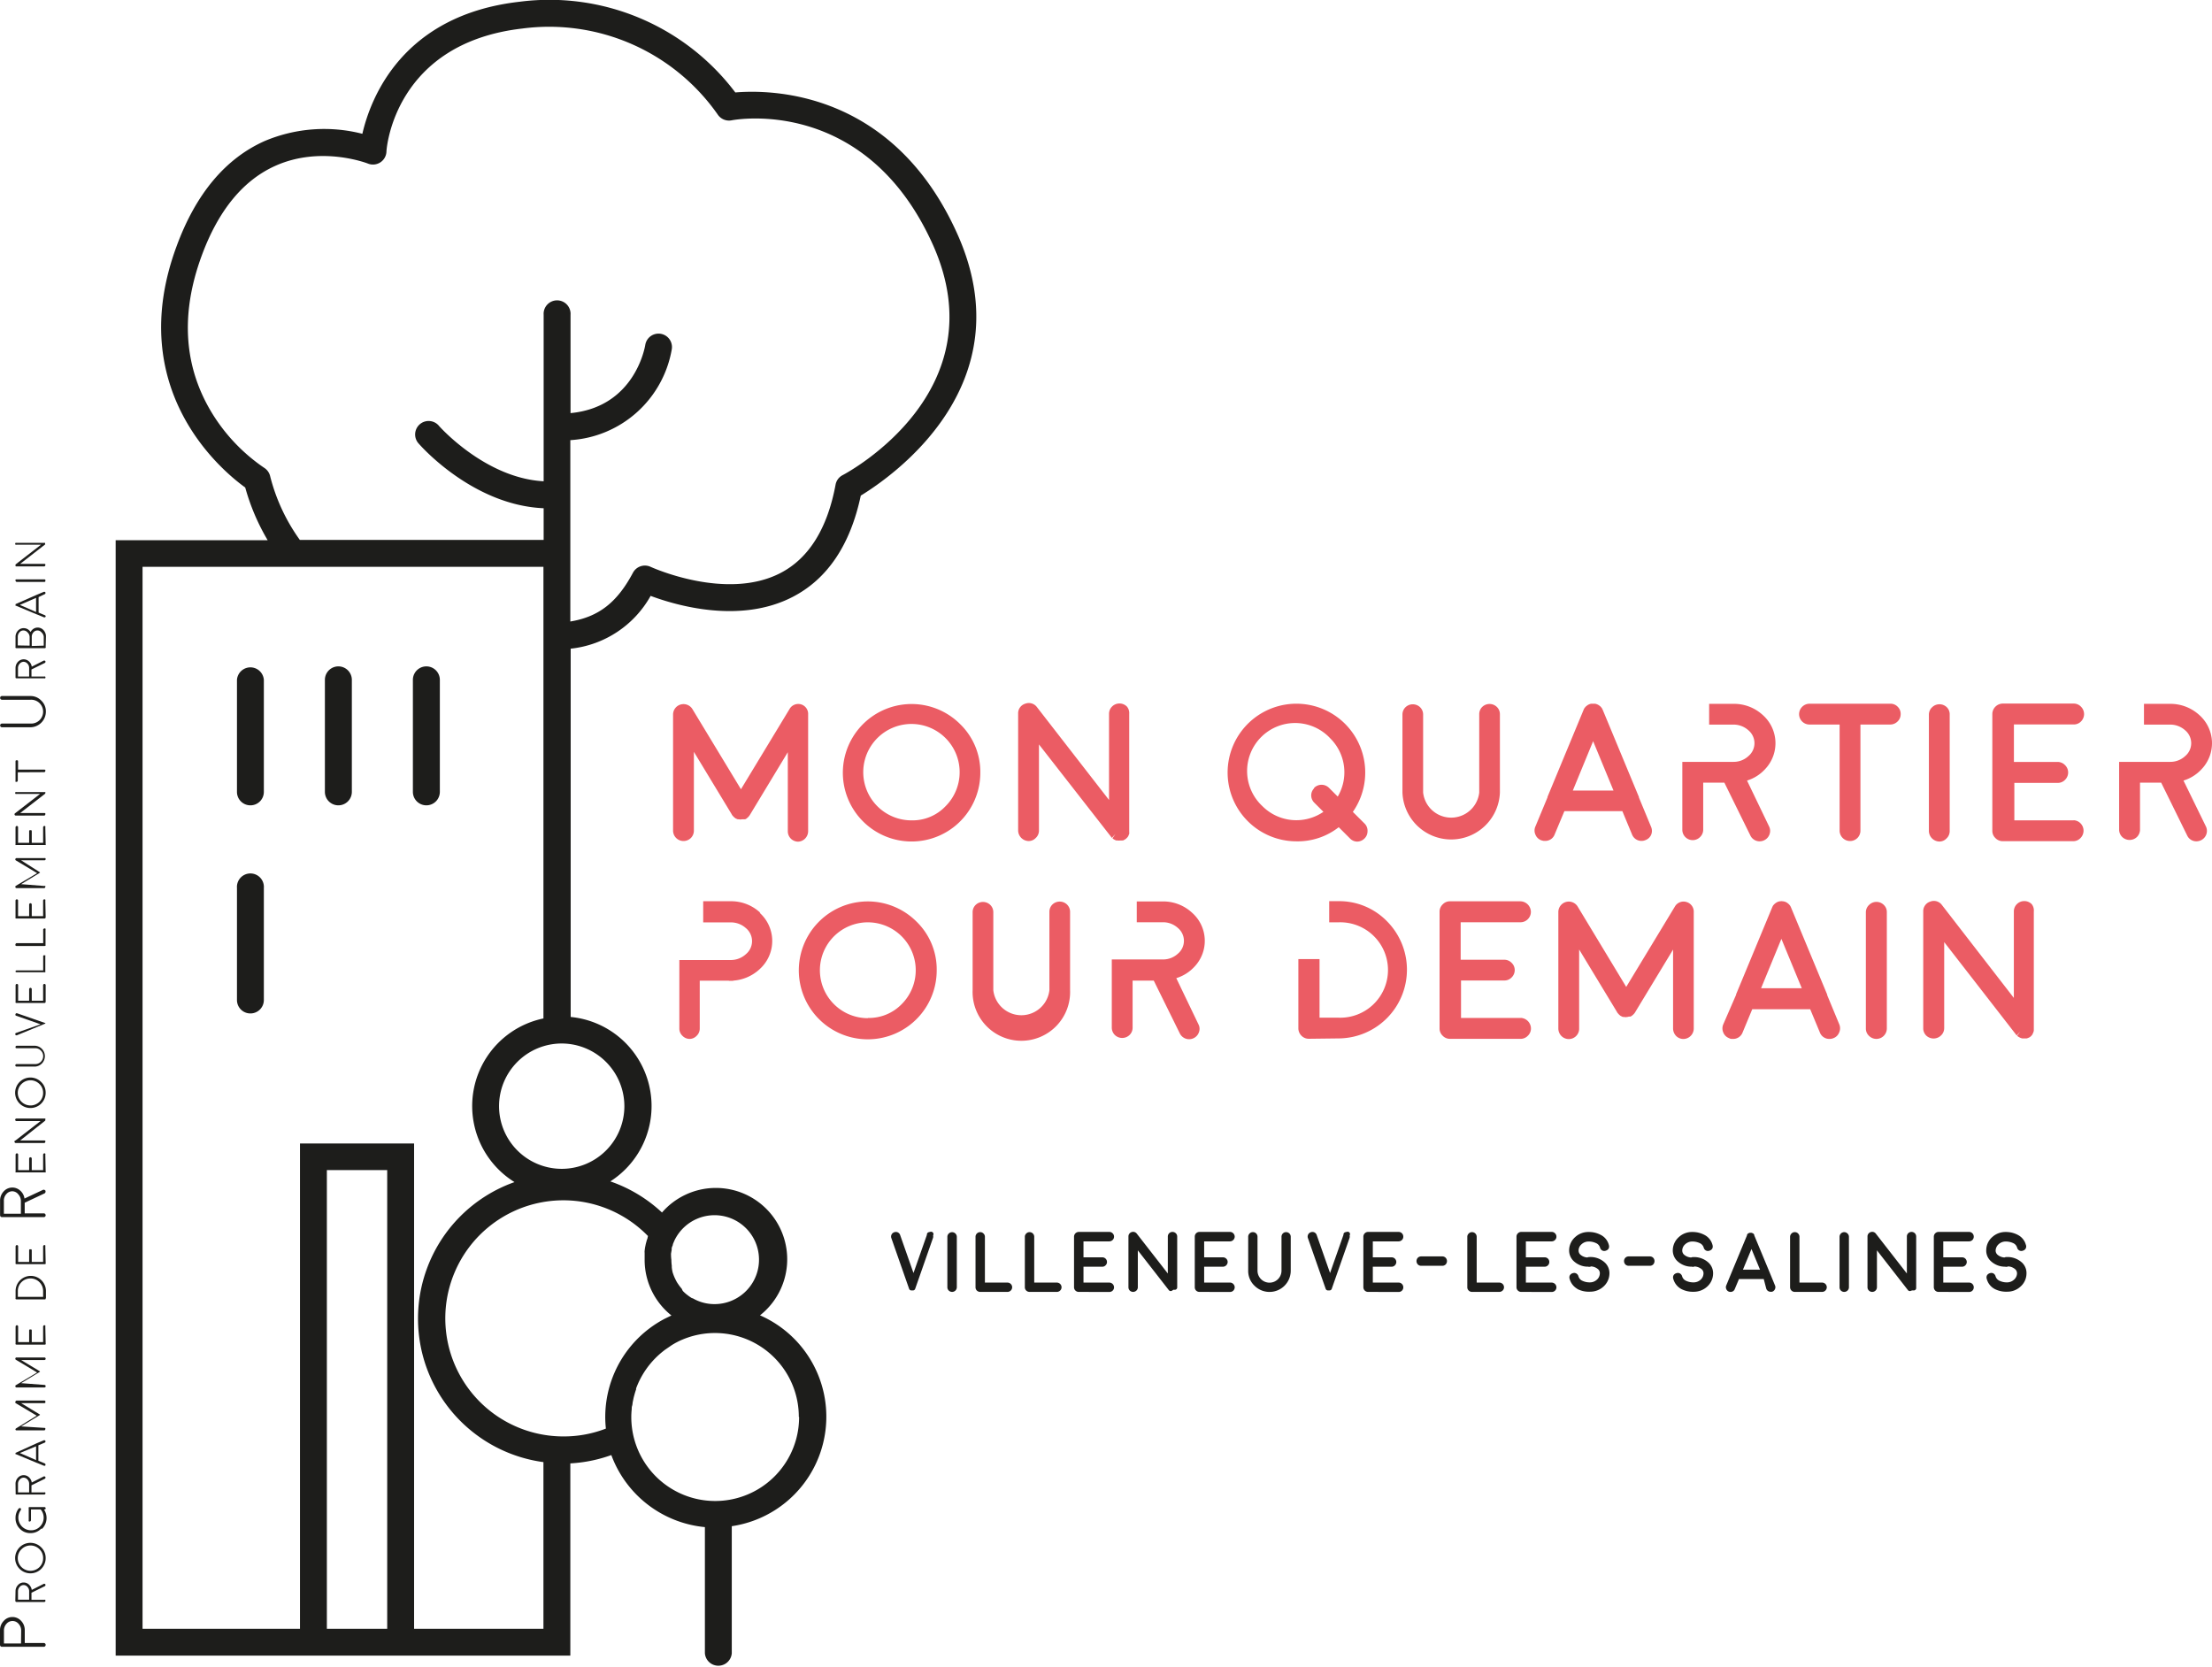
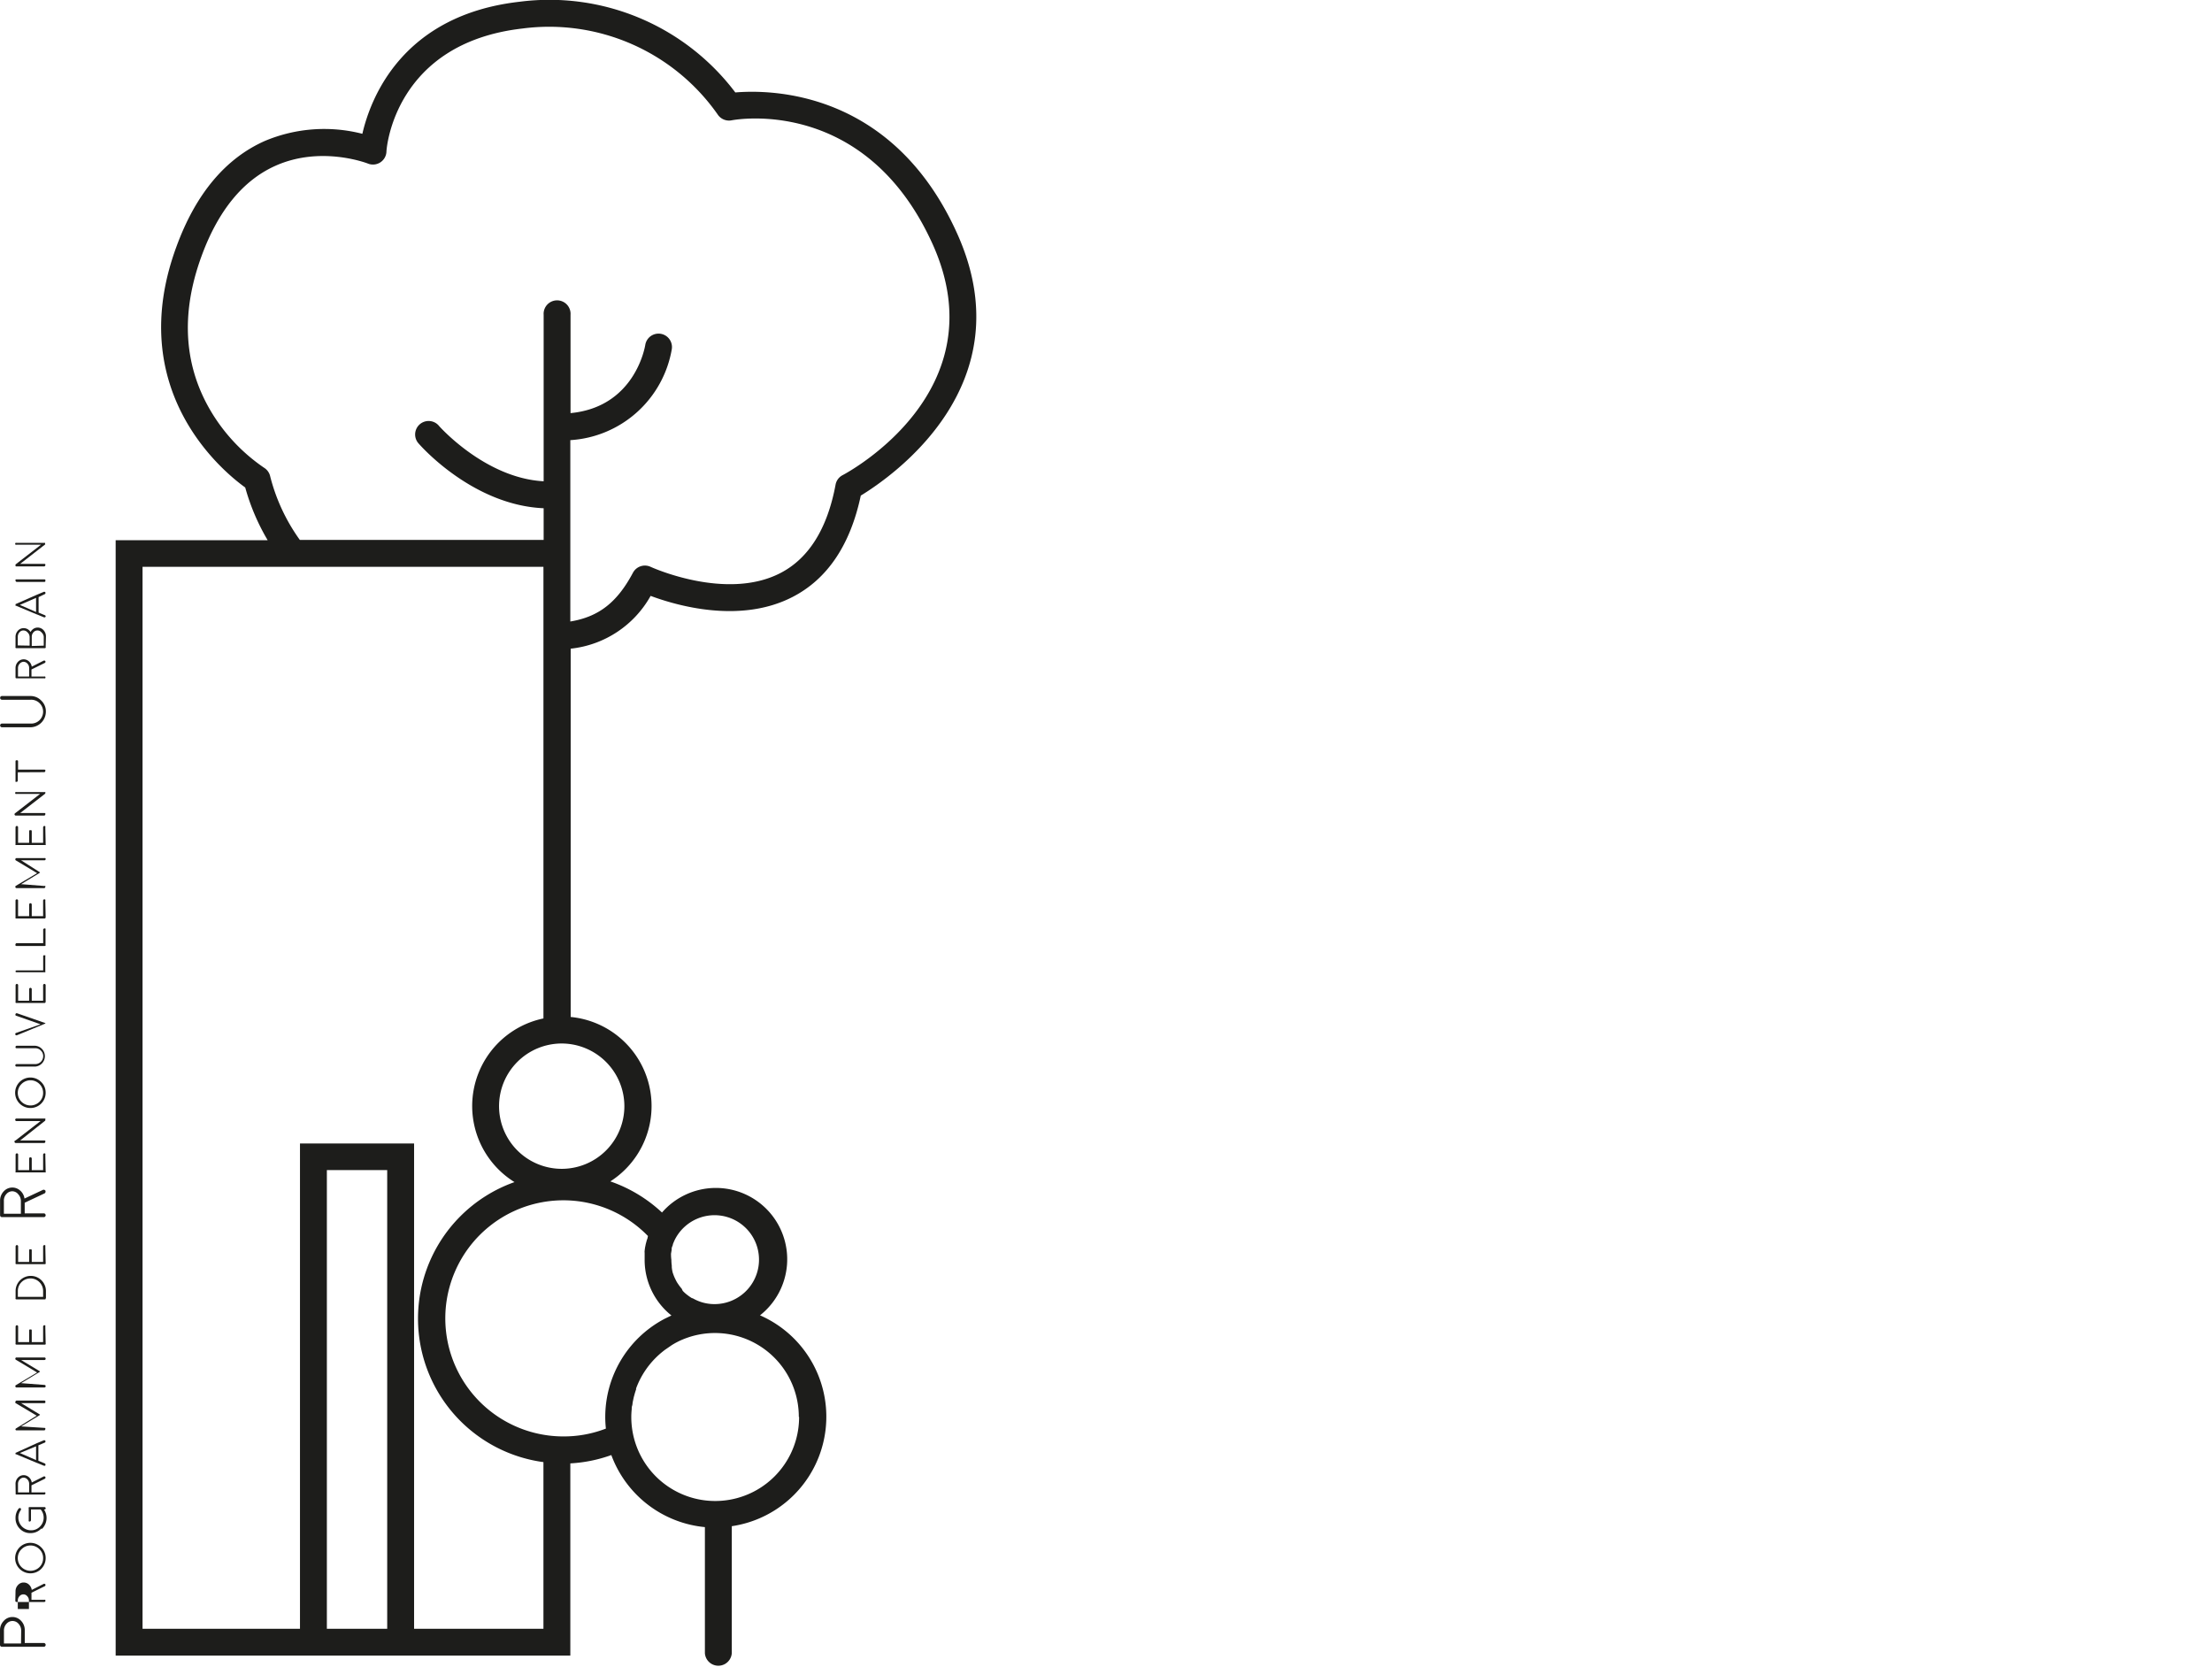
<svg xmlns="http://www.w3.org/2000/svg" id="Calque_1" data-name="Calque 1" viewBox="0 0 313.46 236.17">
  <defs>
    <style>.cls-1,.cls-3{fill:#1d1d1b}.cls-2{fill:#eb5c64}.cls-3{stroke:#1d1d1b;stroke-linecap:round;stroke-linejoin:round;stroke-width:.68px}</style>
  </defs>
-   <path class="cls-1" d="M38.28 116.51a1.9 1.9 0 0 1-1.9-1.91V98.73a1.91 1.91 0 0 1 3.81 0v15.87a1.9 1.9 0 0 1-1.91 1.91ZM38.28 146a1.9 1.9 0 0 1-1.9-1.91v-15.88a1.91 1.91 0 1 1 3.81 0v15.86a1.9 1.9 0 0 1-1.91 1.93ZM50.75 116.51a1.91 1.91 0 0 1-1.91-1.91V98.73a1.91 1.91 0 0 1 3.82 0v15.87a1.91 1.91 0 0 1-1.91 1.91ZM63.22 116.51a1.91 1.91 0 0 1-1.91-1.91V98.73a1.91 1.91 0 0 1 3.82 0v15.87a1.91 1.91 0 0 1-1.91 1.91Z" transform="translate(-2.8 -2.39)" />
-   <path class="cls-2" d="M116.34 102.21a1.42 1.42 0 0 0-1.66.66l-6.88 11.36-6.88-11.36a1.48 1.48 0 0 0-2.74.76v16.49a1.48 1.48 0 0 0 2.54 1 1.47 1.47 0 0 0 .41-1v-11.19l5.36 8.85a.76.76 0 0 0 .13.2l.14.15.12.11.13.1a.65.65 0 0 0 .17.08l.16.07h.18a.9.9 0 0 0 .41 0h.44a.66.66 0 0 0 .29-.17l.16-.14.1-.11.12-.16 5.4-8.93v11.19a1.49 1.49 0 0 0 .44 1.07 1.51 1.51 0 0 0 1 .42 1.47 1.47 0 0 0 1-.43 1.5 1.5 0 0 0 .44-1.06v-16.54a1.41 1.41 0 0 0-.98-1.42ZM138.86 105a9.74 9.74 0 1 0 2.86 6.9 9.43 9.43 0 0 0-2.86-6.9ZM132 118.64a6.83 6.83 0 1 1 4.79-2 6.45 6.45 0 0 1-4.79 2ZM162.49 102.51a1.49 1.49 0 0 0-2.1 0 1.44 1.44 0 0 0-.43 1v12.24l-10.21-13.15a1.43 1.43 0 0 0-1.67-.49 1.41 1.41 0 0 0-1 1.4v16.57a1.52 1.52 0 0 0 1.49 1.49 1.37 1.37 0 0 0 1-.43 1.42 1.42 0 0 0 .46-1.06v-12.2L160.27 121a.58.58 0 0 0 .1.12l.49-.55-.41.61a1.08 1.08 0 0 0 .3.21l.22.1h.18a1.58 1.58 0 0 0 .41 0 .49.49 0 0 0 .2 0h.18l.18-.09.19-.11.11-.1.07-.07a.71.71 0 0 0 .15-.18.75.75 0 0 0 .1-.2l.08-.19a.82.82 0 0 0 0-.26v-.06a.31.31 0 0 0 0-.1v-16.58a1.44 1.44 0 0 0-.33-1.04ZM196.16 119.08l-1.65-1.64a9.75 9.75 0 1 0-8 4.17 9.41 9.41 0 0 0 6-2l1.6 1.6a1.45 1.45 0 0 0 1 .44 1.48 1.48 0 0 0 1.05-.44 1.41 1.41 0 0 0 .43-1 1.43 1.43 0 0 0-.43-1.13Zm-7.12-5a1.44 1.44 0 0 0-.43 1 1.47 1.47 0 0 0 .43 1.05l1.3 1.3a6.79 6.79 0 0 1-8.64-.8 6.8 6.8 0 1 1 9.61-9.61 6.78 6.78 0 0 1 1.06 8.25l-1.23-1.23a1.49 1.49 0 0 0-2.14.02ZM214.91 102.56a1.49 1.49 0 0 0-2.06 0 1.44 1.44 0 0 0-.43 1v11.14a4 4 0 0 1-7.95 0v-11.09a1.44 1.44 0 0 0-.43-1 1.49 1.49 0 0 0-2.07 0 1.44 1.44 0 0 0-.43 1v11.09a6.91 6.91 0 0 0 13.81 0v-11.09a1.41 1.41 0 0 0-.44-1.05ZM236.77 119.55l-1.72-4.15v-.07L229.93 103l-.09-.18a.62.62 0 0 0-.15-.21l-.08-.1-.1-.08-.12-.09a1.43 1.43 0 0 0-.57-.23h-.54a1.46 1.46 0 0 0-.53.22l-.09.07-.14.11-.11.13a.66.66 0 0 0-.12.17 1.54 1.54 0 0 0-.09.19l-5.1 12.3a.14.14 0 0 0 0 .07l-1.72 4.14a1.38 1.38 0 0 0 0 1.14 1.4 1.4 0 0 0 .75.78l.1.05h.07a.92.92 0 0 0 .3.07h.15a1.41 1.41 0 0 0 1.36-.92l1.38-3.3h8.21l1.37 3.3a1.43 1.43 0 0 0 1.37.92 1.35 1.35 0 0 0 .55-.12 1.37 1.37 0 0 0 .81-.79 1.44 1.44 0 0 0-.03-1.09Zm-5.32-5.13h-5.77l2.88-7ZM271.74 102.56a1.41 1.41 0 0 0-1.06-.45h-11.43a1.49 1.49 0 0 0-1.06.43 1.47 1.47 0 0 0 1.06 2.52h4.24v15.06a1.48 1.48 0 0 0 2.54 1 1.47 1.47 0 0 0 .41-1v-15.06h4.24a1.47 1.47 0 0 0 1-.41 1.42 1.42 0 0 0 .46-1.06 1.39 1.39 0 0 0-.4-1.03ZM278.68 102.61a1.49 1.49 0 0 0-2.08 0 1.42 1.42 0 0 0-.46 1.06v16.48a1.52 1.52 0 0 0 1.49 1.49 1.37 1.37 0 0 0 1-.43 1.42 1.42 0 0 0 .46-1.06v-16.51a1.39 1.39 0 0 0-.41-1.03ZM296.76 118.64h-8.51v-5.31h6.18a1.39 1.39 0 0 0 1-.43 1.45 1.45 0 0 0 0-2.09 1.45 1.45 0 0 0-1.06-.45h-6.18v-5.31h8.51a1.4 1.4 0 0 0 1-.43 1.47 1.47 0 0 0 0-2.08 1.41 1.41 0 0 0-1.06-.45h-10a1.5 1.5 0 0 0-1.51 1.48v16.56a1.39 1.39 0 0 0 .42 1 1.42 1.42 0 0 0 1.06.46h10a1.39 1.39 0 0 0 1-.43 1.48 1.48 0 0 0-1-2.54ZM132.69 133a9.77 9.77 0 1 0 2.85 6.89 9.44 9.44 0 0 0-2.85-6.89Zm-6.9 13.67a6.79 6.79 0 1 1 4.8-2 6.48 6.48 0 0 1-4.8 1.97ZM154 130.56a1.5 1.5 0 0 0-2.06 0 1.43 1.43 0 0 0-.43 1v11.14a4 4 0 0 1-7.95 0v-11.08a1.44 1.44 0 0 0-.43-1 1.49 1.49 0 0 0-2.07 0 1.43 1.43 0 0 0-.43 1v11.08a6.91 6.91 0 1 0 13.81 0v-11.08a1.45 1.45 0 0 0-.44-1.06ZM218.35 146.64h-8.51v-5.31H216a1.4 1.4 0 0 0 1-.42 1.45 1.45 0 0 0 .45-1.06 1.39 1.39 0 0 0-.42-1 1.44 1.44 0 0 0-1.06-.46h-6.18v-5.31h8.51a1.44 1.44 0 0 0 1-.43 1.46 1.46 0 0 0 .44-1.06 1.52 1.52 0 0 0-1.48-1.48h-10a1.37 1.37 0 0 0-1 .42 1.42 1.42 0 0 0-.46 1.06v16.56a1.39 1.39 0 0 0 .43 1 1.41 1.41 0 0 0 1.06.45h10a1.4 1.4 0 0 0 1-.42 1.42 1.42 0 0 0 .46-1.06 1.52 1.52 0 0 0-1.48-1.49ZM241.79 130.21a1.42 1.42 0 0 0-1.66.67l-6.88 11.36-6.87-11.37a1.48 1.48 0 0 0-2.75.76v16.5a1.52 1.52 0 0 0 .44 1.07 1.47 1.47 0 0 0 2.51-1.07v-11.19l5.36 8.85a.59.59 0 0 0 .13.19l.14.16.12.11.13.1.17.08a.64.64 0 0 0 .16.07h.18a.91.91 0 0 0 .41 0 .54.54 0 0 0 .22-.05H233.82a.92.92 0 0 0 .29-.17l.16-.14.1-.11a.83.83 0 0 0 .12-.16l5.4-8.92v11.19a1.53 1.53 0 0 0 .45 1.07 1.46 1.46 0 0 0 1 .41 1.49 1.49 0 0 0 1.48-1.48v-16.5a1.42 1.42 0 0 0-1.03-1.43ZM263.45 147.56l-1.72-4.15v-.08L256.61 131a1.07 1.07 0 0 0-.09-.19 1 1 0 0 0-.14-.2l-.09-.1-.1-.08-.11-.09a1.32 1.32 0 0 0-.62-.23c-.06 0-.32-.05-.3 0H255a1.3 1.3 0 0 0-.53.22l-.09.06-.14.12-.11.12a.57.57 0 0 0-.12.18 1.07 1.07 0 0 0-.09.19l-5.1 12.29a.64.64 0 0 1 0 .07l-1.82 4.19a1.46 1.46 0 0 0 0 1.14 1.4 1.4 0 0 0 .8.8l.12.06a.77.77 0 0 0 .3.06h.15a1.42 1.42 0 0 0 1.37-.91l1.37-3.3h8.21l1.37 3.29a1.42 1.42 0 0 0 1.37.92 1.43 1.43 0 0 0 .56-.11 1.38 1.38 0 0 0 .8-.79 1.44 1.44 0 0 0 .03-1.15Zm-5.32-5.13h-5.77l2.88-7ZM269.75 130.62a1.48 1.48 0 0 0-2.08 0 1.41 1.41 0 0 0-.46 1.06v16.48a1.39 1.39 0 0 0 .43 1 1.48 1.48 0 0 0 2.54-1v-16.51a1.38 1.38 0 0 0-.43-1.03ZM290.71 130.51a1.49 1.49 0 0 0-2.1 0 1.45 1.45 0 0 0-.43 1.05v12.24L278 130.65a1.41 1.41 0 0 0-1.66-.5 1.42 1.42 0 0 0-1 1.41v16.57a1.42 1.42 0 0 0 .42 1 1.51 1.51 0 0 0 2.09 0 1.42 1.42 0 0 0 .46-1.06v-12.18L288.49 149a.35.35 0 0 0 .1.11l.49-.54-.43.6a.88.88 0 0 0 .15.12l.16.09a1.17 1.17 0 0 0 .23.11l.18.05h.62a1 1 0 0 0 .21-.07 1.15 1.15 0 0 0 .25-.12l.08-.06.11-.1a2.09 2.09 0 0 0 .14-.17.68.68 0 0 0 .1-.21 1 1 0 0 0 .08-.18.86.86 0 0 0 .05-.27s0 0 0-.06V131.56a1.45 1.45 0 0 0-.3-1.05Z" transform="translate(-2.8 -2.39)" />
-   <path class="cls-3" d="M134.49 177.33a.29.29 0 0 1 .19.17.29.29 0 0 1 0 .24l-2.51 7.17v0h0a.05.05 0 0 1 0 0h0s0 0 0 0h-.22 0s0 0 0 0l-2.51-7.17a.29.29 0 0 1 0-.24.29.29 0 0 1 .19-.17.31.31 0 0 1 .25 0 .31.31 0 0 1 .16.19l2.21 6.29 2.21-6.29a.31.31 0 0 1 .16-.19l.12-.06ZM138.05 184.8a.34.34 0 0 1-.1.23.34.34 0 0 1-.46 0 .3.3 0 0 1-.1-.23v-7.14a.29.29 0 0 1 .1-.23.33.33 0 0 1 .56.23ZM141.71 177.33a.28.28 0 0 1 .22.1.28.28 0 0 1 .1.23v6.82h3.53a.32.32 0 0 1 .23.09.31.31 0 0 1 0 .46.32.32 0 0 1-.23.09h-3.85a.34.34 0 0 1-.24-.09.32.32 0 0 1-.09-.23v-7.14a.3.3 0 0 1 .09-.23.31.31 0 0 1 .24-.1ZM148.7 177.33a.32.32 0 0 1 .32.33v6.82h3.54a.33.33 0 0 1 .23.09.31.31 0 0 1 0 .46.33.33 0 0 1-.23.09h-3.86a.32.32 0 0 1-.23-.09.29.29 0 0 1-.1-.23v-7.14a.28.28 0 0 1 .1-.23.29.29 0 0 1 .23-.1ZM155.67 185.12a.32.32 0 0 1-.23-.09.3.3 0 0 1-.1-.23v-7.17a.34.34 0 0 1 .33-.33H160a.29.29 0 0 1 .23.1.3.3 0 0 1 .1.23.29.29 0 0 1-.1.23.33.33 0 0 1-.23.1h-4v2.94h3a.32.32 0 0 1 .33.32.29.29 0 0 1-.1.23.28.28 0 0 1-.23.1h-3v2.93h4a.34.34 0 0 1 .33.33.3.3 0 0 1-.1.23.32.32 0 0 1-.23.09ZM168.7 185h0l-5-6.42v6.22a.3.3 0 0 1-.1.23.34.34 0 0 1-.46 0 .33.33 0 0 1-.09-.23v-7.18a.3.3 0 0 1 .21-.31.31.31 0 0 1 .37.11l5 6.42v-6.22a.31.31 0 0 1 .32-.32.32.32 0 0 1 .23.09.3.3 0 0 1 .1.23v7.2s0 0 0 0h0v0h0s0 0 0 0h0-.3 0ZM172.77 185.12a.31.31 0 0 1-.32-.32v-7.17a.32.32 0 0 1 .32-.33h4.33a.29.29 0 0 1 .23.1.34.34 0 0 1 .1.23.34.34 0 0 1-.33.33h-4v2.94h3a.32.32 0 0 1 .23.09.3.3 0 0 1 .1.23.34.34 0 0 1-.33.33h-3v2.93h4a.29.29 0 0 1 .23.1.33.33 0 0 1 .1.23.34.34 0 0 1-.1.23.32.32 0 0 1-.23.09ZM185.05 177.33a.31.31 0 0 1 .32.32v4.8a2.67 2.67 0 0 1-4.56 1.89 2.55 2.55 0 0 1-.79-1.89v-4.8a.29.29 0 0 1 .1-.23.3.3 0 0 1 .23-.09.31.31 0 0 1 .22.09.32.32 0 0 1 .09.23v4.8a2 2 0 0 0 4.08 0v-4.8a.32.32 0 0 1 .09-.23.29.29 0 0 1 .22-.09ZM193.52 177.33a.29.29 0 0 1 .19.17.33.33 0 0 1 0 .24l-2.51 7.17s0 0 0 0h0s0 0 0 0h0s0 0 0 0h-.22 0s0 0 0 0l-2.51-7.17a.29.29 0 0 1 0-.24.29.29 0 0 1 .19-.17.31.31 0 0 1 .25 0 .31.31 0 0 1 .16.19l2.21 6.29 2.21-6.29a.31.31 0 0 1 .16-.19l.12-.06ZM196.67 185.12a.32.32 0 0 1-.23-.09.34.34 0 0 1-.1-.23v-7.17a.33.33 0 0 1 .1-.23.3.3 0 0 1 .23-.1H201a.3.3 0 0 1 .23.1.33.33 0 0 1 .09.23.32.32 0 0 1-.09.23.34.34 0 0 1-.23.1h-4v2.94h3a.32.32 0 0 1 .23.09.34.34 0 0 1 .1.23.33.33 0 0 1-.1.23.29.29 0 0 1-.23.1h-3v2.93h4a.3.3 0 0 1 .23.1.32.32 0 0 1 .09.23.31.31 0 0 1-.32.32ZM207.19 180.77a.33.33 0 0 1 .23.09.35.35 0 0 1 .09.23.36.36 0 0 1-.09.24.33.33 0 0 1-.23.09h-3a.33.33 0 0 1-.23-.09.36.36 0 0 1-.09-.24.35.35 0 0 1 .09-.23.33.33 0 0 1 .23-.09ZM211.4 177.33a.32.32 0 0 1 .32.33v6.82h3.54a.33.33 0 0 1 .23.09.31.31 0 0 1 0 .46.33.33 0 0 1-.23.09h-3.86a.32.32 0 0 1-.23-.09.29.29 0 0 1-.1-.23v-7.14a.28.28 0 0 1 .1-.23.29.29 0 0 1 .23-.1ZM218.37 185.12a.32.32 0 0 1-.23-.09.3.3 0 0 1-.1-.23v-7.17a.29.29 0 0 1 .1-.23.3.3 0 0 1 .23-.1h4.32a.29.29 0 0 1 .23.1.3.3 0 0 1 .1.23.29.29 0 0 1-.1.23.33.33 0 0 1-.23.1h-4v2.94h3a.31.31 0 0 1 .32.32.32.32 0 0 1-.09.23.3.3 0 0 1-.23.1h-3v2.93h4a.34.34 0 0 1 .33.33.3.3 0 0 1-.1.23.32.32 0 0 1-.23.09ZM228 181.54a2.61 2.61 0 0 1-2-.73 1.75 1.75 0 0 1-.5-1.31 2.19 2.19 0 0 1 .75-1.56 2.39 2.39 0 0 1 1.67-.63 3.21 3.21 0 0 1 1.54.36 1.88 1.88 0 0 1 1 1.23.36.36 0 0 1 0 .25.32.32 0 0 1-.2.14.28.28 0 0 1-.25 0 .3.3 0 0 1-.14-.19 1.34 1.34 0 0 0-.77-.87 2.72 2.72 0 0 0-1.17-.25 1.8 1.8 0 0 0-1.22.46 1.53 1.53 0 0 0-.55 1.12 1.14 1.14 0 0 0 .33.84 2 2 0 0 0 1.51.52.33.33 0 0 1 .23.1.32.32 0 0 1 .09.23.37.37 0 0 1-.1.23.32.32 0 0 1-.23.09Zm-1.44 3.23a2 2 0 0 1-1-1.24.32.32 0 0 1 0-.25.3.3 0 0 1 .2-.14.26.26 0 0 1 .24 0 .31.31 0 0 1 .15.19 1.33 1.33 0 0 0 .76.87 2.72 2.72 0 0 0 1.17.25 1.8 1.8 0 0 0 1.23-.46 1.56 1.56 0 0 0 .54-1.12 1.1 1.1 0 0 0-.32-.84 2 2 0 0 0-1.51-.52.29.29 0 0 1-.23-.1.32.32 0 0 1-.09-.23.3.3 0 0 1 .1-.23.32.32 0 0 1 .23-.09 2.66 2.66 0 0 1 2 .73 1.72 1.72 0 0 1 .5 1.31 2.18 2.18 0 0 1-.74 1.56 2.44 2.44 0 0 1-1.68.63 3.2 3.2 0 0 1-1.58-.32ZM236.6 180.77a.33.33 0 0 1 .23.09.35.35 0 0 1 .09.23.36.36 0 0 1-.09.24.33.33 0 0 1-.23.09h-3a.33.33 0 0 1-.23-.09.36.36 0 0 1-.09-.24.35.35 0 0 1 .09-.23.33.33 0 0 1 .23-.09ZM242.69 181.54a2.61 2.61 0 0 1-2-.73 1.75 1.75 0 0 1-.5-1.31 2.19 2.19 0 0 1 .75-1.56 2.39 2.39 0 0 1 1.67-.63 3.21 3.21 0 0 1 1.54.36 1.88 1.88 0 0 1 1 1.23.36.36 0 0 1 0 .25.32.32 0 0 1-.2.14.28.28 0 0 1-.25 0 .3.3 0 0 1-.14-.19 1.34 1.34 0 0 0-.77-.87 2.72 2.72 0 0 0-1.17-.25 1.8 1.8 0 0 0-1.22.46 1.53 1.53 0 0 0-.55 1.12 1.14 1.14 0 0 0 .33.84 2 2 0 0 0 1.51.52.34.34 0 0 1 .23.1.32.32 0 0 1 .09.23.37.37 0 0 1-.1.23.32.32 0 0 1-.23.09Zm-1.44 3.23a2 2 0 0 1-1-1.24.32.32 0 0 1 0-.25.3.3 0 0 1 .2-.14.26.26 0 0 1 .24 0 .31.31 0 0 1 .15.19 1.33 1.33 0 0 0 .76.87 2.72 2.72 0 0 0 1.17.25A1.8 1.8 0 0 0 244 184a1.56 1.56 0 0 0 .54-1.12 1.1 1.1 0 0 0-.32-.84 2 2 0 0 0-1.51-.52.29.29 0 0 1-.23-.1.32.32 0 0 1-.09-.23.3.3 0 0 1 .1-.23.32.32 0 0 1 .23-.09 2.66 2.66 0 0 1 2 .73 1.72 1.72 0 0 1 .5 1.31 2.18 2.18 0 0 1-.74 1.56 2.44 2.44 0 0 1-1.68.63 3.2 3.2 0 0 1-1.55-.33ZM247.91 185.1a.3.3 0 0 1-.17-.18.28.28 0 0 1 0-.25l.75-1.82h0l2.21-5.32v-.06h0l.11-.05h.13l.12.05h0s0 0 0 0v.06l2.21 5.32h0l.75 1.82a.28.28 0 0 1 0 .25.3.3 0 0 1-.17.18.27.27 0 0 1-.13 0 .3.3 0 0 1-.3-.2l-.42-1.6h-4l-.68 1.62a.28.28 0 0 1-.3.2H248Zm4.81-2.45-1.72-4.16-1.72 4.16ZM257.14 177.33a.29.29 0 0 1 .23.1.3.3 0 0 1 .09.23v6.82H261a.32.32 0 0 1 .23.09.31.31 0 0 1 0 .46.32.32 0 0 1-.23.09h-3.86a.32.32 0 0 1-.23-.09.33.33 0 0 1-.1-.23v-7.14a.31.31 0 0 1 .1-.23.29.29 0 0 1 .23-.1ZM264.47 184.8a.3.3 0 0 1-.1.23.32.32 0 0 1-.23.09.31.31 0 0 1-.32-.32v-7.14a.32.32 0 0 1 .09-.23.34.34 0 0 1 .23-.1.33.33 0 0 1 .23.1.29.29 0 0 1 .1.23ZM273.44 185h0l-5-6.42v6.22a.34.34 0 0 1-.1.23.33.33 0 0 1-.23.09.32.32 0 0 1-.23-.09.3.3 0 0 1-.1-.23v-7.18a.3.3 0 0 1 .22-.31.3.3 0 0 1 .36.11l5 6.42v-6.22a.29.29 0 0 1 .09-.23.32.32 0 0 1 .23-.09.31.31 0 0 1 .32.32v7.23h0v.06h0s0 0 0 0h0-.3 0ZM277.51 185.12a.32.32 0 0 1-.23-.09.34.34 0 0 1-.1-.23v-7.17a.33.33 0 0 1 .1-.23.3.3 0 0 1 .23-.1h4.33a.3.3 0 0 1 .23.1.33.33 0 0 1 .09.23.32.32 0 0 1-.09.23.34.34 0 0 1-.23.1h-4v2.94h3a.32.32 0 0 1 .23.09.34.34 0 0 1 .1.23.33.33 0 0 1-.1.23.29.29 0 0 1-.23.1h-3v2.93h4a.3.3 0 0 1 .23.1.32.32 0 0 1 .09.23.31.31 0 0 1-.32.32ZM287.11 181.54a2.59 2.59 0 0 1-2-.73 1.67 1.67 0 0 1-.5-1.31 2.14 2.14 0 0 1 .74-1.56 2.41 2.41 0 0 1 1.67-.63 3.21 3.21 0 0 1 1.54.36 1.88 1.88 0 0 1 1 1.23.28.28 0 0 1 0 .25.3.3 0 0 1-.2.14.25.25 0 0 1-.24 0 .29.29 0 0 1-.15-.19 1.33 1.33 0 0 0-.76-.87 2.8 2.8 0 0 0-1.18-.25 1.8 1.8 0 0 0-1.22.46 1.61 1.61 0 0 0-.55 1.12 1.14 1.14 0 0 0 .33.84 2 2 0 0 0 1.51.52.33.33 0 0 1 .23.1.32.32 0 0 1 .09.23.33.33 0 0 1-.1.23.32.32 0 0 1-.23.09Zm-1.44 3.23a1.92 1.92 0 0 1-1-1.24.31.31 0 0 1 0-.25.32.32 0 0 1 .2-.14.28.28 0 0 1 .25 0 .33.33 0 0 1 .14.19 1.34 1.34 0 0 0 .77.87 2.72 2.72 0 0 0 1.17.25 1.8 1.8 0 0 0 1.22-.46 1.57 1.57 0 0 0 .55-1.12 1.15 1.15 0 0 0-.33-.84 2 2 0 0 0-1.51-.52.29.29 0 0 1-.23-.1.32.32 0 0 1-.09-.23.34.34 0 0 1 .1-.23.33.33 0 0 1 .23-.09 2.7 2.7 0 0 1 2 .73 1.71 1.71 0 0 1 .49 1.31 2.14 2.14 0 0 1-.74 1.56 2.39 2.39 0 0 1-1.67.63 3.21 3.21 0 0 1-1.55-.32Z" transform="translate(-2.8 -2.39)" />
-   <path class="cls-2" d="M199.35 132.94a9.44 9.44 0 0 0-6.88-2.85h-1.31v3h1.31a6.76 6.76 0 1 1 0 13.51h-2.68v-8.3h-3v9.81a1.48 1.48 0 0 0 .44 1.05 1.45 1.45 0 0 0 1.05.43l4.17-.05a9.74 9.74 0 0 0 6.88-16.62ZM110.55 131.74a6.06 6.06 0 0 0-4.26-1.64h-3.84v3h3.84a3.16 3.16 0 0 1 2.21.81 2.39 2.39 0 0 1 0 3.69 3.14 3.14 0 0 1-2.14.83h-7.29v9.73a1.39 1.39 0 0 0 .43 1 1.43 1.43 0 0 0 1 .45 1.37 1.37 0 0 0 1-.42 1.42 1.42 0 0 0 .46-1.06v-6.77H106.55a6.13 6.13 0 0 0 4-1.73 5.36 5.36 0 0 0-.1-7.89ZM250.37 113a5.75 5.75 0 0 0 2.58-1.64 5.33 5.33 0 0 0-.32-7.62 6 6 0 0 0-4.22-1.61H245v2.94h3.38a3.16 3.16 0 0 1 2.19.81 2.38 2.38 0 0 1 0 3.65 3.06 3.06 0 0 1-2.11.82h-7.26V120a1.47 1.47 0 0 0 2.52 1 1.45 1.45 0 0 0 .44-1v-6.7h3l3.68 7.48a1.45 1.45 0 0 0 1.33.83 1.52 1.52 0 0 0 .65-.16 1.46 1.46 0 0 0 .74-.84 1.41 1.41 0 0 0-.07-1.12ZM312.22 113a5.78 5.78 0 0 0 2.59-1.64 5.33 5.33 0 0 0-.32-7.62 6.06 6.06 0 0 0-4.22-1.61h-3.65v2.94h3.65a3.17 3.17 0 0 1 2.19.81 2.38 2.38 0 0 1 0 3.65 3.08 3.08 0 0 1-2.11.82h-7.25V120a1.46 1.46 0 0 0 .44 1 1.51 1.51 0 0 0 2.08 0 1.49 1.49 0 0 0 .44-1v-6.7h3l3.68 7.48a1.43 1.43 0 0 0 1.32.83 1.53 1.53 0 0 0 .66-.16 1.49 1.49 0 0 0 .74-.84 1.45 1.45 0 0 0-.07-1.12Z" transform="translate(-2.8 -2.39)" />
-   <path class="cls-1" d="M2.8 233.43a1.88 1.88 0 0 1 .52-1.34 1.64 1.64 0 0 1 1.24-.56 1.66 1.66 0 0 1 1.21.52 1.89 1.89 0 0 1 .54 1.28V235.21H9a.26.26 0 0 1 .19.08.24.24 0 0 1 .08.19.27.27 0 0 1-.27.27H3.07a.24.24 0 0 1-.19-.08.26.26 0 0 1-.08-.19Zm3 0a1.39 1.39 0 0 0-.37-.94 1.12 1.12 0 0 0-1.71 0 1.4 1.4 0 0 0-.36 1v1.79h2.42ZM5 227.9a1.25 1.25 0 0 1 .34-.89 1.05 1.05 0 0 1 .82-.37 1.08 1.08 0 0 1 .75.3 1.3 1.3 0 0 1 .39.75l1.7-.86a.15.15 0 0 1 .13 0 .24.24 0 0 1 .11.09.19.19 0 0 1 0 .08.17.17 0 0 1-.09.16l-1.89.93v1h1.81a.18.18 0 0 1 .12 0 .19.19 0 0 1 0 .26.18.18 0 0 1-.12.05H5.14a.17.17 0 0 1-.17-.18Zm1.16-.9a.73.73 0 0 0-.57.26.93.93 0 0 0-.24.64v1.18h1.58v-1.2a.86.86 0 0 0-.24-.62.71.71 0 0 0-.56-.26ZM9.27 223.19a2.15 2.15 0 0 1-2.15 2.15 2.16 2.16 0 1 1 1.52-3.68 2.08 2.08 0 0 1 .63 1.53Zm-3.95 0a1.76 1.76 0 0 0 .53 1.27 1.81 1.81 0 0 0 2.54 0 1.75 1.75 0 0 0 .52-1.27 1.72 1.72 0 0 0-.52-1.27 1.79 1.79 0 0 0-2.54 0 1.73 1.73 0 0 0-.53 1.27ZM8.64 219a2.05 2.05 0 0 1-1.53.64 2 2 0 0 1-1.52-.64 2.08 2.08 0 0 1-.59-1.51 2.1 2.1 0 0 1 .44-1.32.19.19 0 0 1 .12-.07.23.23 0 0 1 .14 0 .19.19 0 0 1 .07.12.2.2 0 0 1 0 .13 1.76 1.76 0 0 0-.37 1.1 1.79 1.79 0 0 0 1.79 1.79 1.72 1.72 0 0 0 1.27-.52 1.79 1.79 0 0 0 .06-2.48.16.16 0 0 1 0-.13.16.16 0 0 1 .06-.13.15.15 0 0 1 .13 0 .17.17 0 0 1 .12.05 2.17 2.17 0 0 1-.07 3Zm.58-2.76a.19.19 0 0 1-.13.05h-1.9v1.51a.21.21 0 0 1-.05.13.17.17 0 0 1-.14.07.15.15 0 0 1-.13-.05.17.17 0 0 1 0-.13v-1.69a.17.17 0 0 1 0-.13.19.19 0 0 1 .13-.05h2.09a.19.19 0 0 1 .13.05.19.19 0 0 1 0 .26ZM5 212.68a1.27 1.27 0 0 1 .34-.89 1.1 1.1 0 0 1 1.57-.06 1.25 1.25 0 0 1 .39.74l1.7-.86a.2.2 0 0 1 .13 0 .24.24 0 0 1 .11.09.22.22 0 0 1 0 .08.16.16 0 0 1-.09.16l-1.89.93v1h1.81a.15.15 0 0 1 .12 0 .15.15 0 0 1 .05.13.17.17 0 0 1-.17.17H5.14a.13.13 0 0 1-.12-.05.15.15 0 0 1 0-.12Zm1.16-.9a.74.74 0 0 0-.57.27.88.88 0 0 0-.24.63v1.19h1.58v-1.21a.88.88 0 0 0-.24-.62.74.74 0 0 0-.56-.26ZM9.26 210a.15.15 0 0 1-.1.09.17.17 0 0 1-.14 0l-1-.41H8l-2.93-1.22H5a.14.14 0 0 1 0-.06v-.06a.19.19 0 0 1 0-.07l3-1.36 1-.42a.17.17 0 0 1 .14 0 .17.17 0 0 1 .1.1.15.15 0 0 1 0 .07.15.15 0 0 1-.11.16l-.89.38v2.19l.89.37a.16.16 0 0 1 .11.17v.07Zm-1.35-2.66-2.3.95 2.3 1ZM9.09 204.73a.15.15 0 0 1 .13.05.15.15 0 0 1 0 .12.17.17 0 0 1-.18.18H5.15A.16.16 0 0 1 5 205a.17.17 0 0 1 .08-.2L8 203l-3-1.79a.17.17 0 0 1 0-.21.16.16 0 0 1 .17-.14h3.92a.16.16 0 0 1 .13.06.13.13 0 0 1 0 .12.17.17 0 0 1 0 .13.19.19 0 0 1-.13.05h-3.3l2.67 1.62v.06l-2.67 1.62ZM9.09 198.64a.19.19 0 0 1 .13.05.19.19 0 0 1 0 .26.19.19 0 0 1-.13.05H5.15a.16.16 0 0 1-.17-.13.16.16 0 0 1 .08-.2l3-1.79-3-1.8a.16.16 0 0 1-.08-.2.16.16 0 0 1 .17-.13h3.94a.19.19 0 0 1 .13.05.19.19 0 0 1 0 .26.19.19 0 0 1-.13.05h-3.3l2.67 1.61v.06l-2.67 1.61ZM9.27 192.75a.17.17 0 0 1 0 .13.19.19 0 0 1-.13.05h-4a.19.19 0 0 1-.13-.05.14.14 0 0 1 0-.13v-2.39a.21.21 0 0 1 .18-.18.18.18 0 0 1 .13.06.13.13 0 0 1 .05.12v2.21h1.56v-1.65a.18.18 0 0 1 .06-.13.18.18 0 0 1 .12 0 .17.17 0 0 1 .13 0 .18.18 0 0 1 .06.13v1.65h1.61v-2.21a.21.21 0 0 1 .18-.18.16.16 0 0 1 .13.06.13.13 0 0 1 0 .12ZM9.27 186.34a.17.17 0 0 1 0 .13.19.19 0 0 1-.13.05h-4a.21.21 0 0 1-.13-.05.17.17 0 0 1 0-.13v-1a2.15 2.15 0 0 1 2.15-2.15 2.15 2.15 0 0 1 2.15 2.15v1Zm-.36-.18v-.82a1.76 1.76 0 0 0-.53-1.27 1.8 1.8 0 0 0-2.53 0 1.75 1.75 0 0 0-.52 1.27v.82ZM9.27 181.35a.17.17 0 0 1 0 .13.19.19 0 0 1-.13.05h-4a.19.19 0 0 1-.13-.05.14.14 0 0 1 0-.13V179a.21.21 0 0 1 .18-.18.18.18 0 0 1 .13.06.13.13 0 0 1 .05.12v2.21h1.56v-1.65a.18.18 0 0 1 .06-.13.18.18 0 0 1 .12 0 .17.17 0 0 1 .13 0 .18.18 0 0 1 .06.13v1.65h1.61V179a.21.21 0 0 1 .18-.18.16.16 0 0 1 .13.06.13.13 0 0 1 0 .12ZM2.81 172.55a1.89 1.89 0 0 1 .51-1.33 1.65 1.65 0 0 1 2.36-.1 1.81 1.81 0 0 1 .59 1.11L8.89 171a.24.24 0 0 1 .2 0 .31.31 0 0 1 .16.14.23.23 0 0 1 0 .12.26.26 0 0 1-.14.24l-2.81 1.32v1.51H9a.22.22 0 0 1 .19.08.26.26 0 0 1 .08.19.29.29 0 0 1-.08.19.25.25 0 0 1-.19.07H3.08a.25.25 0 0 1-.19-.07.29.29 0 0 1-.08-.19Zm1.75-1.35a1.1 1.1 0 0 0-.86.4 1.35 1.35 0 0 0-.35 1v1.78h2.41v-1.81a1.4 1.4 0 0 0-.36-.93 1.11 1.11 0 0 0-.84-.44ZM9.27 168.39a.17.17 0 0 1 0 .13.19.19 0 0 1-.13 0h-4a.19.19 0 0 1-.13 0 .14.14 0 0 1 0-.13V166a.21.21 0 0 1 .18-.18.18.18 0 0 1 .13.06.13.13 0 0 1 .05.12v2.21h1.56v-1.65a.18.18 0 0 1 .06-.13.18.18 0 0 1 .12-.05.17.17 0 0 1 .13.05.18.18 0 0 1 .06.13v1.65h1.61V166a.21.21 0 0 1 .18-.18.16.16 0 0 1 .13.06.13.13 0 0 1 0 .12ZM9.21 161.19 5.66 164h3.43a.16.16 0 0 1 .13.06.13.13 0 0 1 0 .12.17.17 0 0 1-.18.18h-4a.17.17 0 0 1-.17-.12A.16.16 0 0 1 5 164l3.55-2.75H5.13a.17.17 0 0 1-.12-.05.17.17 0 0 1 0-.26.17.17 0 0 1 .12-.05h4.1v.11ZM9.27 157.25a2.15 2.15 0 0 1-2.15 2.15 2.16 2.16 0 1 1 1.52-3.68 2.08 2.08 0 0 1 .63 1.53Zm-3.95 0a1.76 1.76 0 0 0 .53 1.27 1.81 1.81 0 0 0 2.54 0 1.75 1.75 0 0 0 .52-1.27 1.72 1.72 0 0 0-.52-1.25 1.79 1.79 0 0 0-2.54 0 1.73 1.73 0 0 0-.53 1.25ZM5 150.76a.17.17 0 0 1 .18-.18H7.8a1.48 1.48 0 0 1 0 2.95H5.15a.17.17 0 0 1-.18-.17.17.17 0 0 1 .18-.18H7.8a1.13 1.13 0 0 0 1.12-1.12 1.09 1.09 0 0 0-.33-.8 1.07 1.07 0 0 0-.79-.33H5.15a.21.21 0 0 1-.13-.05.17.17 0 0 1-.02-.12ZM5 146.08a.22.22 0 0 1 .09-.1.23.23 0 0 1 .14 0l4 1.39v.06l-4.03 1.66a.23.23 0 0 1-.14 0 .18.18 0 0 1-.08-.24.15.15 0 0 1 .1-.09l3.47-1.22-3.47-1.22a.18.18 0 0 1-.1-.09v-.07a.31.31 0 0 0 .02-.08ZM9.27 144.34a.17.17 0 0 1-.18.18H5.14a.15.15 0 0 1-.13-.05.14.14 0 0 1 0-.13V142a.16.16 0 0 1 .06-.13.13.13 0 0 1 .12-.05.17.17 0 0 1 .13.05.15.15 0 0 1 .05.13v2.2h1.56v-1.65a.14.14 0 0 1 .06-.12.16.16 0 0 1 .12-.06.15.15 0 0 1 .13.06.14.14 0 0 1 .06.12v1.65h1.61V142a.16.16 0 0 1 .06-.13.13.13 0 0 1 .12-.05.17.17 0 0 1 .18.18ZM5 140.08a.17.17 0 0 1 .18-.18h3.74v-2a.17.17 0 0 1 .05-.13.18.18 0 0 1 .12 0 .19.19 0 0 1 .13 0 .17.17 0 0 1 0 .13v2.13a.17.17 0 0 1 0 .13.19.19 0 0 1-.13 0H5.15a.17.17 0 0 1-.18-.18ZM5 136.22a.17.17 0 0 1 .18-.18h3.74v-1.95A.17.17 0 0 1 9 134a.18.18 0 0 1 .12-.05.19.19 0 0 1 .13.05.17.17 0 0 1 0 .13v2.13a.17.17 0 0 1 0 .13.19.19 0 0 1-.13.05H5.15a.17.17 0 0 1-.18-.18ZM9.27 132.37a.17.17 0 0 1-.18.18H5.14a.15.15 0 0 1-.14-.05.14.14 0 0 1 0-.13V130a.14.14 0 0 1 .06-.12.13.13 0 0 1 .12-.05.17.17 0 0 1 .13.05.13.13 0 0 1 .05.12v2.21h1.57v-1.65a.14.14 0 0 1 .06-.12.16.16 0 0 1 .12-.06.15.15 0 0 1 .13.06.14.14 0 0 1 .06.12v1.65h1.61V130a.14.14 0 0 1 .06-.12.13.13 0 0 1 .12-.05.15.15 0 0 1 .13.05.13.13 0 0 1 0 .12ZM9.09 127.94a.15.15 0 0 1 .13 0 .13.13 0 0 1 0 .12.17.17 0 0 1-.18.18H5.15a.16.16 0 0 1-.17-.13.16.16 0 0 1 .08-.2l3-1.79-3-1.8a.16.16 0 0 1-.08-.2.16.16 0 0 1 .17-.13h3.94a.19.19 0 0 1 .13 0 .19.19 0 0 1 0 .26.19.19 0 0 1-.13.05h-3.3l2.67 1.7v.06l-2.67 1.62ZM9.27 122a.17.17 0 0 1 0 .13.19.19 0 0 1-.13 0h-4a.19.19 0 0 1-.13 0A.14.14 0 0 1 5 122v-2.39a.21.21 0 0 1 .18-.18.18.18 0 0 1 .13.06.13.13 0 0 1 .05.12v2.21h1.57v-1.65a.18.18 0 0 1 .06-.13.18.18 0 0 1 .12 0 .17.17 0 0 1 .13 0 .18.18 0 0 1 .06.13v1.65h1.61v-2.21a.21.21 0 0 1 .18-.18.16.16 0 0 1 .13.06.13.13 0 0 1 0 .12ZM9.21 114.85l-3.55 2.75h3.43a.16.16 0 0 1 .13.06.13.13 0 0 1 0 .12.17.17 0 0 1-.18.18h-4a.17.17 0 0 1-.17-.12.16.16 0 0 1 .06-.2l3.55-2.75H5.13a.17.17 0 0 1-.12 0 .17.17 0 0 1 0-.26.17.17 0 0 1 .12 0h4.1v.07ZM5.32 111.83V113a.17.17 0 0 1-.18.18.17.17 0 0 1-.12 0A.18.18 0 0 1 5 113v-2.73a.16.16 0 0 1 .06-.13.13.13 0 0 1 .12 0 .17.17 0 0 1 .13 0 .19.19 0 0 1 .05.13v1.18h3.73a.16.16 0 0 1 .13.06.13.13 0 0 1 0 .12.17.17 0 0 1-.18.18ZM2.82 101.28a.28.28 0 0 1 .07-.19.29.29 0 0 1 .2-.07h4a2.09 2.09 0 0 1 1.56.65 2.09 2.09 0 0 1 .65 1.56 2.22 2.22 0 0 1-2.21 2.22h-4a.3.3 0 0 1-.2-.08.25.25 0 0 1-.07-.19.24.24 0 0 1 .07-.18.3.3 0 0 1 .2-.08h4a1.69 1.69 0 1 0 0-3.37h-4a.3.3 0 0 1-.2-.08.25.25 0 0 1-.07-.19ZM5 97.07a1.27 1.27 0 0 1 .34-.89 1.1 1.1 0 0 1 1.57-.06 1.25 1.25 0 0 1 .39.74L9 96a.2.2 0 0 1 .13 0 .21.21 0 0 1 .11.1.17.17 0 0 1 0 .07.16.16 0 0 1-.09.16l-1.89.93v1h1.81a.15.15 0 0 1 .12 0 .15.15 0 0 1 .05.13.13.13 0 0 1-.05.12.15.15 0 0 1-.12 0H5.14a.17.17 0 0 1-.14-.07Zm1.16-.9a.74.74 0 0 0-.57.27.9.9 0 0 0-.24.63v1.19h1.58v-1.21a.88.88 0 0 0-.24-.62.74.74 0 0 0-.56-.26ZM9.27 94.06a.13.13 0 0 1 0 .12.16.16 0 0 1-.13.06h-4a.14.14 0 0 1-.14-.06.13.13 0 0 1 0-.12v-1.39a1.28 1.28 0 0 1 .33-.9 1.1 1.1 0 0 1 .82-.37 1.16 1.16 0 0 1 .57.15 1.21 1.21 0 0 1 .41.4 1.24 1.24 0 0 1 .42-.46 1.11 1.11 0 0 1 1.42.2 1.28 1.28 0 0 1 .34.9ZM7 93.88v-1.21a.91.91 0 0 0-.3-.67.76.76 0 0 0-.59-.27.71.71 0 0 0-.56.27.93.93 0 0 0-.23.64v1.21Zm2 0v-1.29a1 1 0 0 0-.32-.59.74.74 0 0 0-.58-.27.73.73 0 0 0-.56.26.93.93 0 0 0-.24.65v1.29ZM9.26 89.77a.15.15 0 0 1-.1.09.17.17 0 0 1-.14 0l-1-.41H8l-2.92-1.22H5a.14.14 0 0 1 0-.06V88l3-1.32 1-.42a.17.17 0 0 1 .14 0 .17.17 0 0 1 .1.1.15.15 0 0 1 0 .07.15.15 0 0 1-.11.16l-.86.41v2.2l.89.37a.16.16 0 0 1 .11.17v.07Zm-1.35-2.66-2.3 1 2.3 1ZM9.09 84.49a.19.19 0 0 1 .13.05.17.17 0 0 1 0 .13.13.13 0 0 1 0 .12.16.16 0 0 1-.13.06H5.15a.21.21 0 0 1-.15-.18.18.18 0 0 1 0-.13.17.17 0 0 1 .12-.05ZM9.21 79.53l-3.55 2.76h3.43a.16.16 0 0 1 .13.06.13.13 0 0 1 0 .12.17.17 0 0 1-.18.18h-4a.17.17 0 0 1-.04-.12.16.16 0 0 1 .06-.2l3.55-2.75H5.13a.17.17 0 0 1-.12 0 .17.17 0 0 1 0-.26.17.17 0 0 1 .12 0h4.06v.11Z" transform="translate(-2.8 -2.39)" />
-   <path class="cls-2" d="M106.1 141.35h.62l-.09-.08h-.56ZM169.49 141a5.83 5.83 0 0 0 2.59-1.64 5.31 5.31 0 0 0-.33-7.61 6 6 0 0 0-4.21-1.62h-3.65v2.95h3.65a3.1 3.1 0 0 1 2.18.81 2.37 2.37 0 0 1 0 3.64 3.08 3.08 0 0 1-2.11.82h-7.26V148a1.48 1.48 0 0 0 .44 1.06 1.5 1.5 0 0 0 2.07 0 1.43 1.43 0 0 0 .44-1v-6.71h3l3.69 7.48a1.47 1.47 0 0 0 2.71-.17 1.37 1.37 0 0 0-.07-1.12Z" transform="translate(-2.8 -2.39)" />
+   <path class="cls-1" d="M2.8 233.43a1.88 1.88 0 0 1 .52-1.34 1.64 1.64 0 0 1 1.24-.56 1.66 1.66 0 0 1 1.21.52 1.89 1.89 0 0 1 .54 1.28V235.21H9a.26.26 0 0 1 .19.08.24.24 0 0 1 .08.19.27.27 0 0 1-.27.27H3.07a.24.24 0 0 1-.19-.08.26.26 0 0 1-.08-.19Zm3 0a1.39 1.39 0 0 0-.37-.94 1.12 1.12 0 0 0-1.71 0 1.4 1.4 0 0 0-.36 1v1.79h2.42ZM5 227.9a1.25 1.25 0 0 1 .34-.89 1.05 1.05 0 0 1 .82-.37 1.08 1.08 0 0 1 .75.3 1.3 1.3 0 0 1 .39.75l1.7-.86a.15.15 0 0 1 .13 0 .24.24 0 0 1 .11.09.19.19 0 0 1 0 .08.17.17 0 0 1-.09.16l-1.89.93v1h1.81a.18.18 0 0 1 .12 0 .19.19 0 0 1 0 .26.18.18 0 0 1-.12.05H5.14a.17.17 0 0 1-.17-.18m1.16-.9a.73.73 0 0 0-.57.26.93.93 0 0 0-.24.64v1.18h1.58v-1.2a.86.86 0 0 0-.24-.62.71.71 0 0 0-.56-.26ZM9.27 223.19a2.15 2.15 0 0 1-2.15 2.15 2.16 2.16 0 1 1 1.52-3.68 2.08 2.08 0 0 1 .63 1.53Zm-3.95 0a1.76 1.76 0 0 0 .53 1.27 1.81 1.81 0 0 0 2.54 0 1.75 1.75 0 0 0 .52-1.27 1.72 1.72 0 0 0-.52-1.27 1.79 1.79 0 0 0-2.54 0 1.73 1.73 0 0 0-.53 1.27ZM8.64 219a2.05 2.05 0 0 1-1.53.64 2 2 0 0 1-1.52-.64 2.08 2.08 0 0 1-.59-1.51 2.1 2.1 0 0 1 .44-1.32.19.19 0 0 1 .12-.07.23.23 0 0 1 .14 0 .19.19 0 0 1 .07.12.2.2 0 0 1 0 .13 1.76 1.76 0 0 0-.37 1.1 1.79 1.79 0 0 0 1.79 1.79 1.72 1.72 0 0 0 1.27-.52 1.79 1.79 0 0 0 .06-2.48.16.16 0 0 1 0-.13.16.16 0 0 1 .06-.13.15.15 0 0 1 .13 0 .17.17 0 0 1 .12.05 2.17 2.17 0 0 1-.07 3Zm.58-2.76a.19.19 0 0 1-.13.05h-1.9v1.51a.21.21 0 0 1-.05.13.17.17 0 0 1-.14.07.15.15 0 0 1-.13-.05.17.17 0 0 1 0-.13v-1.69a.17.17 0 0 1 0-.13.19.19 0 0 1 .13-.05h2.09a.19.19 0 0 1 .13.05.19.19 0 0 1 0 .26ZM5 212.68a1.27 1.27 0 0 1 .34-.89 1.1 1.1 0 0 1 1.57-.06 1.25 1.25 0 0 1 .39.74l1.7-.86a.2.2 0 0 1 .13 0 .24.24 0 0 1 .11.09.22.22 0 0 1 0 .08.16.16 0 0 1-.09.16l-1.89.93v1h1.81a.15.15 0 0 1 .12 0 .15.15 0 0 1 .05.13.17.17 0 0 1-.17.17H5.14a.13.13 0 0 1-.12-.05.15.15 0 0 1 0-.12Zm1.16-.9a.74.74 0 0 0-.57.27.88.88 0 0 0-.24.63v1.19h1.58v-1.21a.88.88 0 0 0-.24-.62.74.74 0 0 0-.56-.26ZM9.26 210a.15.15 0 0 1-.1.09.17.17 0 0 1-.14 0l-1-.41H8l-2.93-1.22H5a.14.14 0 0 1 0-.06v-.06a.19.19 0 0 1 0-.07l3-1.36 1-.42a.17.17 0 0 1 .14 0 .17.17 0 0 1 .1.1.15.15 0 0 1 0 .07.15.15 0 0 1-.11.16l-.89.38v2.19l.89.37a.16.16 0 0 1 .11.17v.07Zm-1.35-2.66-2.3.95 2.3 1ZM9.09 204.73a.15.15 0 0 1 .13.05.15.15 0 0 1 0 .12.17.17 0 0 1-.18.18H5.15A.16.16 0 0 1 5 205a.17.17 0 0 1 .08-.2L8 203l-3-1.79a.17.17 0 0 1 0-.21.16.16 0 0 1 .17-.14h3.92a.16.16 0 0 1 .13.06.13.13 0 0 1 0 .12.17.17 0 0 1 0 .13.19.19 0 0 1-.13.05h-3.3l2.67 1.62v.06l-2.67 1.62ZM9.09 198.64a.19.19 0 0 1 .13.05.19.19 0 0 1 0 .26.19.19 0 0 1-.13.05H5.15a.16.16 0 0 1-.17-.13.16.16 0 0 1 .08-.2l3-1.79-3-1.8a.16.16 0 0 1-.08-.2.16.16 0 0 1 .17-.13h3.94a.19.19 0 0 1 .13.05.19.19 0 0 1 0 .26.19.19 0 0 1-.13.05h-3.3l2.67 1.61v.06l-2.67 1.61ZM9.27 192.75a.17.17 0 0 1 0 .13.19.19 0 0 1-.13.05h-4a.19.19 0 0 1-.13-.05.14.14 0 0 1 0-.13v-2.39a.21.21 0 0 1 .18-.18.18.18 0 0 1 .13.06.13.13 0 0 1 .05.12v2.21h1.56v-1.65a.18.18 0 0 1 .06-.13.18.18 0 0 1 .12 0 .17.17 0 0 1 .13 0 .18.18 0 0 1 .06.13v1.65h1.61v-2.21a.21.21 0 0 1 .18-.18.16.16 0 0 1 .13.06.13.13 0 0 1 0 .12ZM9.27 186.34a.17.17 0 0 1 0 .13.19.19 0 0 1-.13.05h-4a.21.21 0 0 1-.13-.05.17.17 0 0 1 0-.13v-1a2.15 2.15 0 0 1 2.15-2.15 2.15 2.15 0 0 1 2.15 2.15v1Zm-.36-.18v-.82a1.76 1.76 0 0 0-.53-1.27 1.8 1.8 0 0 0-2.53 0 1.75 1.75 0 0 0-.52 1.27v.82ZM9.27 181.35a.17.17 0 0 1 0 .13.19.19 0 0 1-.13.05h-4a.19.19 0 0 1-.13-.05.14.14 0 0 1 0-.13V179a.21.21 0 0 1 .18-.18.18.18 0 0 1 .13.06.13.13 0 0 1 .05.12v2.21h1.56v-1.65a.18.18 0 0 1 .06-.13.18.18 0 0 1 .12 0 .17.17 0 0 1 .13 0 .18.18 0 0 1 .06.13v1.65h1.61V179a.21.21 0 0 1 .18-.18.16.16 0 0 1 .13.06.13.13 0 0 1 0 .12ZM2.81 172.55a1.89 1.89 0 0 1 .51-1.33 1.65 1.65 0 0 1 2.36-.1 1.81 1.81 0 0 1 .59 1.11L8.89 171a.24.24 0 0 1 .2 0 .31.31 0 0 1 .16.14.23.23 0 0 1 0 .12.26.26 0 0 1-.14.24l-2.81 1.32v1.51H9a.22.22 0 0 1 .19.08.26.26 0 0 1 .08.19.29.29 0 0 1-.08.19.25.25 0 0 1-.19.07H3.08a.25.25 0 0 1-.19-.07.29.29 0 0 1-.08-.19Zm1.75-1.35a1.1 1.1 0 0 0-.86.4 1.35 1.35 0 0 0-.35 1v1.78h2.41v-1.81a1.4 1.4 0 0 0-.36-.93 1.11 1.11 0 0 0-.84-.44ZM9.27 168.39a.17.17 0 0 1 0 .13.19.19 0 0 1-.13 0h-4a.19.19 0 0 1-.13 0 .14.14 0 0 1 0-.13V166a.21.21 0 0 1 .18-.18.18.18 0 0 1 .13.06.13.13 0 0 1 .05.12v2.21h1.56v-1.65a.18.18 0 0 1 .06-.13.18.18 0 0 1 .12-.05.17.17 0 0 1 .13.05.18.18 0 0 1 .06.13v1.65h1.61V166a.21.21 0 0 1 .18-.18.16.16 0 0 1 .13.06.13.13 0 0 1 0 .12ZM9.21 161.19 5.66 164h3.43a.16.16 0 0 1 .13.06.13.13 0 0 1 0 .12.17.17 0 0 1-.18.18h-4a.17.17 0 0 1-.17-.12A.16.16 0 0 1 5 164l3.55-2.75H5.13a.17.17 0 0 1-.12-.05.17.17 0 0 1 0-.26.17.17 0 0 1 .12-.05h4.1v.11ZM9.27 157.25a2.15 2.15 0 0 1-2.15 2.15 2.16 2.16 0 1 1 1.52-3.68 2.08 2.08 0 0 1 .63 1.53Zm-3.95 0a1.76 1.76 0 0 0 .53 1.27 1.81 1.81 0 0 0 2.54 0 1.75 1.75 0 0 0 .52-1.27 1.72 1.72 0 0 0-.52-1.25 1.79 1.79 0 0 0-2.54 0 1.73 1.73 0 0 0-.53 1.25ZM5 150.76a.17.17 0 0 1 .18-.18H7.8a1.48 1.48 0 0 1 0 2.95H5.15a.17.17 0 0 1-.18-.17.17.17 0 0 1 .18-.18H7.8a1.13 1.13 0 0 0 1.12-1.12 1.09 1.09 0 0 0-.33-.8 1.07 1.07 0 0 0-.79-.33H5.15a.21.21 0 0 1-.13-.05.17.17 0 0 1-.02-.12ZM5 146.08a.22.22 0 0 1 .09-.1.23.23 0 0 1 .14 0l4 1.39v.06l-4.03 1.66a.23.23 0 0 1-.14 0 .18.18 0 0 1-.08-.24.15.15 0 0 1 .1-.09l3.47-1.22-3.47-1.22a.18.18 0 0 1-.1-.09v-.07a.31.31 0 0 0 .02-.08ZM9.27 144.34a.17.17 0 0 1-.18.18H5.14a.15.15 0 0 1-.13-.05.14.14 0 0 1 0-.13V142a.16.16 0 0 1 .06-.13.13.13 0 0 1 .12-.05.17.17 0 0 1 .13.05.15.15 0 0 1 .05.13v2.2h1.56v-1.65a.14.14 0 0 1 .06-.12.16.16 0 0 1 .12-.06.15.15 0 0 1 .13.06.14.14 0 0 1 .06.12v1.65h1.61V142a.16.16 0 0 1 .06-.13.13.13 0 0 1 .12-.05.17.17 0 0 1 .18.18ZM5 140.08a.17.17 0 0 1 .18-.18h3.74v-2a.17.17 0 0 1 .05-.13.18.18 0 0 1 .12 0 .19.19 0 0 1 .13 0 .17.17 0 0 1 0 .13v2.13a.17.17 0 0 1 0 .13.19.19 0 0 1-.13 0H5.15a.17.17 0 0 1-.18-.18ZM5 136.22a.17.17 0 0 1 .18-.18h3.74v-1.95A.17.17 0 0 1 9 134a.18.18 0 0 1 .12-.05.19.19 0 0 1 .13.05.17.17 0 0 1 0 .13v2.13a.17.17 0 0 1 0 .13.19.19 0 0 1-.13.05H5.15a.17.17 0 0 1-.18-.18ZM9.27 132.37a.17.17 0 0 1-.18.18H5.14a.15.15 0 0 1-.14-.05.14.14 0 0 1 0-.13V130a.14.14 0 0 1 .06-.12.13.13 0 0 1 .12-.05.17.17 0 0 1 .13.05.13.13 0 0 1 .05.12v2.21h1.57v-1.65a.14.14 0 0 1 .06-.12.16.16 0 0 1 .12-.06.15.15 0 0 1 .13.06.14.14 0 0 1 .06.12v1.65h1.61V130a.14.14 0 0 1 .06-.12.13.13 0 0 1 .12-.05.15.15 0 0 1 .13.05.13.13 0 0 1 0 .12ZM9.09 127.94a.15.15 0 0 1 .13 0 .13.13 0 0 1 0 .12.17.17 0 0 1-.18.18H5.15a.16.16 0 0 1-.17-.13.16.16 0 0 1 .08-.2l3-1.79-3-1.8a.16.16 0 0 1-.08-.2.16.16 0 0 1 .17-.13h3.94a.19.19 0 0 1 .13 0 .19.19 0 0 1 0 .26.19.19 0 0 1-.13.05h-3.3l2.67 1.7v.06l-2.67 1.62ZM9.27 122a.17.17 0 0 1 0 .13.19.19 0 0 1-.13 0h-4a.19.19 0 0 1-.13 0A.14.14 0 0 1 5 122v-2.39a.21.21 0 0 1 .18-.18.18.18 0 0 1 .13.06.13.13 0 0 1 .05.12v2.21h1.57v-1.65a.18.18 0 0 1 .06-.13.18.18 0 0 1 .12 0 .17.17 0 0 1 .13 0 .18.18 0 0 1 .06.13v1.65h1.61v-2.21a.21.21 0 0 1 .18-.18.16.16 0 0 1 .13.06.13.13 0 0 1 0 .12ZM9.21 114.85l-3.55 2.75h3.43a.16.16 0 0 1 .13.06.13.13 0 0 1 0 .12.17.17 0 0 1-.18.18h-4a.17.17 0 0 1-.17-.12.16.16 0 0 1 .06-.2l3.55-2.75H5.13a.17.17 0 0 1-.12 0 .17.17 0 0 1 0-.26.17.17 0 0 1 .12 0h4.1v.07ZM5.32 111.83V113a.17.17 0 0 1-.18.18.17.17 0 0 1-.12 0A.18.18 0 0 1 5 113v-2.73a.16.16 0 0 1 .06-.13.13.13 0 0 1 .12 0 .17.17 0 0 1 .13 0 .19.19 0 0 1 .05.13v1.18h3.73a.16.16 0 0 1 .13.06.13.13 0 0 1 0 .12.17.17 0 0 1-.18.18ZM2.82 101.28a.28.28 0 0 1 .07-.19.29.29 0 0 1 .2-.07h4a2.09 2.09 0 0 1 1.56.65 2.09 2.09 0 0 1 .65 1.56 2.22 2.22 0 0 1-2.21 2.22h-4a.3.3 0 0 1-.2-.08.25.25 0 0 1-.07-.19.24.24 0 0 1 .07-.18.3.3 0 0 1 .2-.08h4a1.69 1.69 0 1 0 0-3.37h-4a.3.3 0 0 1-.2-.08.25.25 0 0 1-.07-.19ZM5 97.07a1.27 1.27 0 0 1 .34-.89 1.1 1.1 0 0 1 1.57-.06 1.25 1.25 0 0 1 .39.74L9 96a.2.2 0 0 1 .13 0 .21.21 0 0 1 .11.1.17.17 0 0 1 0 .07.16.16 0 0 1-.09.16l-1.89.93v1h1.81a.15.15 0 0 1 .12 0 .15.15 0 0 1 .05.13.13.13 0 0 1-.05.12.15.15 0 0 1-.12 0H5.14a.17.17 0 0 1-.14-.07Zm1.16-.9a.74.74 0 0 0-.57.27.9.9 0 0 0-.24.63v1.19h1.58v-1.21a.88.88 0 0 0-.24-.62.74.74 0 0 0-.56-.26ZM9.27 94.06a.13.13 0 0 1 0 .12.16.16 0 0 1-.13.06h-4a.14.14 0 0 1-.14-.06.13.13 0 0 1 0-.12v-1.39a1.28 1.28 0 0 1 .33-.9 1.1 1.1 0 0 1 .82-.37 1.16 1.16 0 0 1 .57.15 1.21 1.21 0 0 1 .41.4 1.24 1.24 0 0 1 .42-.46 1.11 1.11 0 0 1 1.42.2 1.28 1.28 0 0 1 .34.9ZM7 93.88v-1.21a.91.91 0 0 0-.3-.67.76.76 0 0 0-.59-.27.71.71 0 0 0-.56.27.93.93 0 0 0-.23.64v1.21Zm2 0v-1.29a1 1 0 0 0-.32-.59.74.74 0 0 0-.58-.27.73.73 0 0 0-.56.26.93.93 0 0 0-.24.65v1.29ZM9.26 89.77a.15.15 0 0 1-.1.09.17.17 0 0 1-.14 0l-1-.41H8l-2.92-1.22H5a.14.14 0 0 1 0-.06V88l3-1.32 1-.42a.17.17 0 0 1 .14 0 .17.17 0 0 1 .1.1.15.15 0 0 1 0 .07.15.15 0 0 1-.11.16l-.86.41v2.2l.89.37a.16.16 0 0 1 .11.17v.07Zm-1.35-2.66-2.3 1 2.3 1ZM9.09 84.49a.19.19 0 0 1 .13.05.17.17 0 0 1 0 .13.13.13 0 0 1 0 .12.16.16 0 0 1-.13.06H5.15a.21.21 0 0 1-.15-.18.18.18 0 0 1 0-.13.17.17 0 0 1 .12-.05ZM9.21 79.53l-3.55 2.76h3.43a.16.16 0 0 1 .13.06.13.13 0 0 1 0 .12.17.17 0 0 1-.18.18h-4a.17.17 0 0 1-.04-.12.16.16 0 0 1 .06-.2l3.55-2.75H5.13a.17.17 0 0 1-.12 0 .17.17 0 0 1 0-.26.17.17 0 0 1 .12 0h4.06v.11Z" transform="translate(-2.8 -2.39)" />
  <path class="cls-1" d="M138.44 35.49c-9.2-20.45-26.61-20.4-31.44-20A33 33 0 0 0 76.41 2.64c-16.6 1.89-21.09 13.64-22.26 18.71a21.73 21.73 0 0 0-13.79 1c-5.59 2.47-9.82 7.5-12.56 15-7.45 20.22 6.44 31.74 9.75 34.12a30.77 30.77 0 0 0 3.18 7.47H19.19V237h64.43v-27.24a20.29 20.29 0 0 0 5.81-1.18 15.72 15.72 0 0 0 13.26 10.21v17.87a1.91 1.91 0 0 0 3.81 0v-18a15.68 15.68 0 0 0 4-29.88 10.11 10.11 0 1 0-13.89-14.57 20.53 20.53 0 0 0-7.32-4.41 12.68 12.68 0 0 0-5.62-23.3V94.31A14.76 14.76 0 0 0 95 86.83c3.64 1.36 12.67 4 20.12.15 4.93-2.54 8.18-7.37 9.66-14.36C129.06 70 148.13 57 138.44 35.49ZM57.67 233.2h-8.55v-65h8.55Zm22.14 0H61.48v-68.77H45.31v68.77H23V82.71h56.81v64a12.68 12.68 0 0 0-4.1 23.19 20.52 20.52 0 0 0 4.1 39.68Zm36.23-30a11.89 11.89 0 0 1-23.78 0 10.32 10.32 0 0 1 .06-1.11c0-.17 0-.33.06-.5s.05-.37.09-.55.09-.44.14-.66l.09-.33c.07-.26.15-.52.24-.77v-.14a12 12 0 0 1 3.27-4.8c.23-.21.47-.4.71-.59l.12-.09.7-.48.26-.18c.23-.14.46-.28.7-.4l.21-.11A11.88 11.88 0 0 1 116 203.16Zm-18.15-23a.88.88 0 0 1 0-.17l.09-.53a.83.83 0 0 0 0-.15c0-.18.1-.37.17-.55v-.09c.08-.2.17-.41.26-.61a6.3 6.3 0 1 1 5.65 9.09 6.16 6.16 0 0 1-2.28-.43 6.52 6.52 0 0 1-.84-.41h-.08a6.62 6.62 0 0 1-.64-.44l-.13-.1a5.08 5.08 0 0 1-.54-.5l-.15-.31c-.11-.12-.21-.25-.3-.37s-.19-.27-.28-.4-.18-.3-.26-.46l-.15-.31a5.42 5.42 0 0 1-.22-.56 2.25 2.25 0 0 1-.08-.24A5.62 5.62 0 0 1 98 182a1.85 1.85 0 0 1 0-.23 6 6 0 0 1-.06-.85 5.32 5.32 0 0 1-.05-.72Zm-3.31-2.59v.1c0 .15-.09.3-.13.45s-.09.32-.13.48-.05.26-.08.38-.07.41-.09.61 0 .21 0 .31v.95a10.06 10.06 0 0 0 3.8 7.91l-.66.32-.35.17-.18.1a15.72 15.72 0 0 0-8.19 13.77 15.3 15.3 0 0 0 .09 1.67 16.5 16.5 0 0 1-6 1.11 16.73 16.73 0 1 1 12-28.36Zm-3.3-18.47a8.88 8.88 0 1 1-8.88-8.88 8.9 8.9 0 0 1 8.88 8.88Zm30.93-89.42a1.9 1.9 0 0 0-1 1.34c-1.16 6.23-3.79 10.45-7.81 12.53-7.71 4-18.31-.83-18.41-.88a1.92 1.92 0 0 0-2.49.83c-2.23 4.19-4.82 6.25-8.88 6.92v-25.7A15.56 15.56 0 0 0 98 51.87a1.9 1.9 0 0 0-3.76-.6c-.06.37-1.52 8.8-10.59 9.66V47a1.91 1.91 0 1 0-3.81 0v23.59c-8.25-.44-14.72-7.73-14.79-7.8a1.91 1.91 0 1 0-2.88 2.5c.32.36 7.68 8.69 17.67 9.12v4.49H45.29a26.64 26.64 0 0 1-4.2-9 1.93 1.93 0 0 0-.87-1.23A25.46 25.46 0 0 1 33 61.18c-4.14-6.62-4.7-14.18-1.62-22.55 2.36-6.43 5.89-10.72 10.48-12.76 6.47-2.88 13-.33 13.08-.3a1.91 1.91 0 0 0 2.62-1.64c0-.63 1.23-15.44 19.28-17.5a29.16 29.16 0 0 1 27.64 12.15 1.93 1.93 0 0 0 2 .86c.78-.15 19.08-3.34 28.51 17.61 9.3 20.73-11.87 32.19-12.78 32.67Z" transform="translate(-2.8 -2.39)" />
</svg>